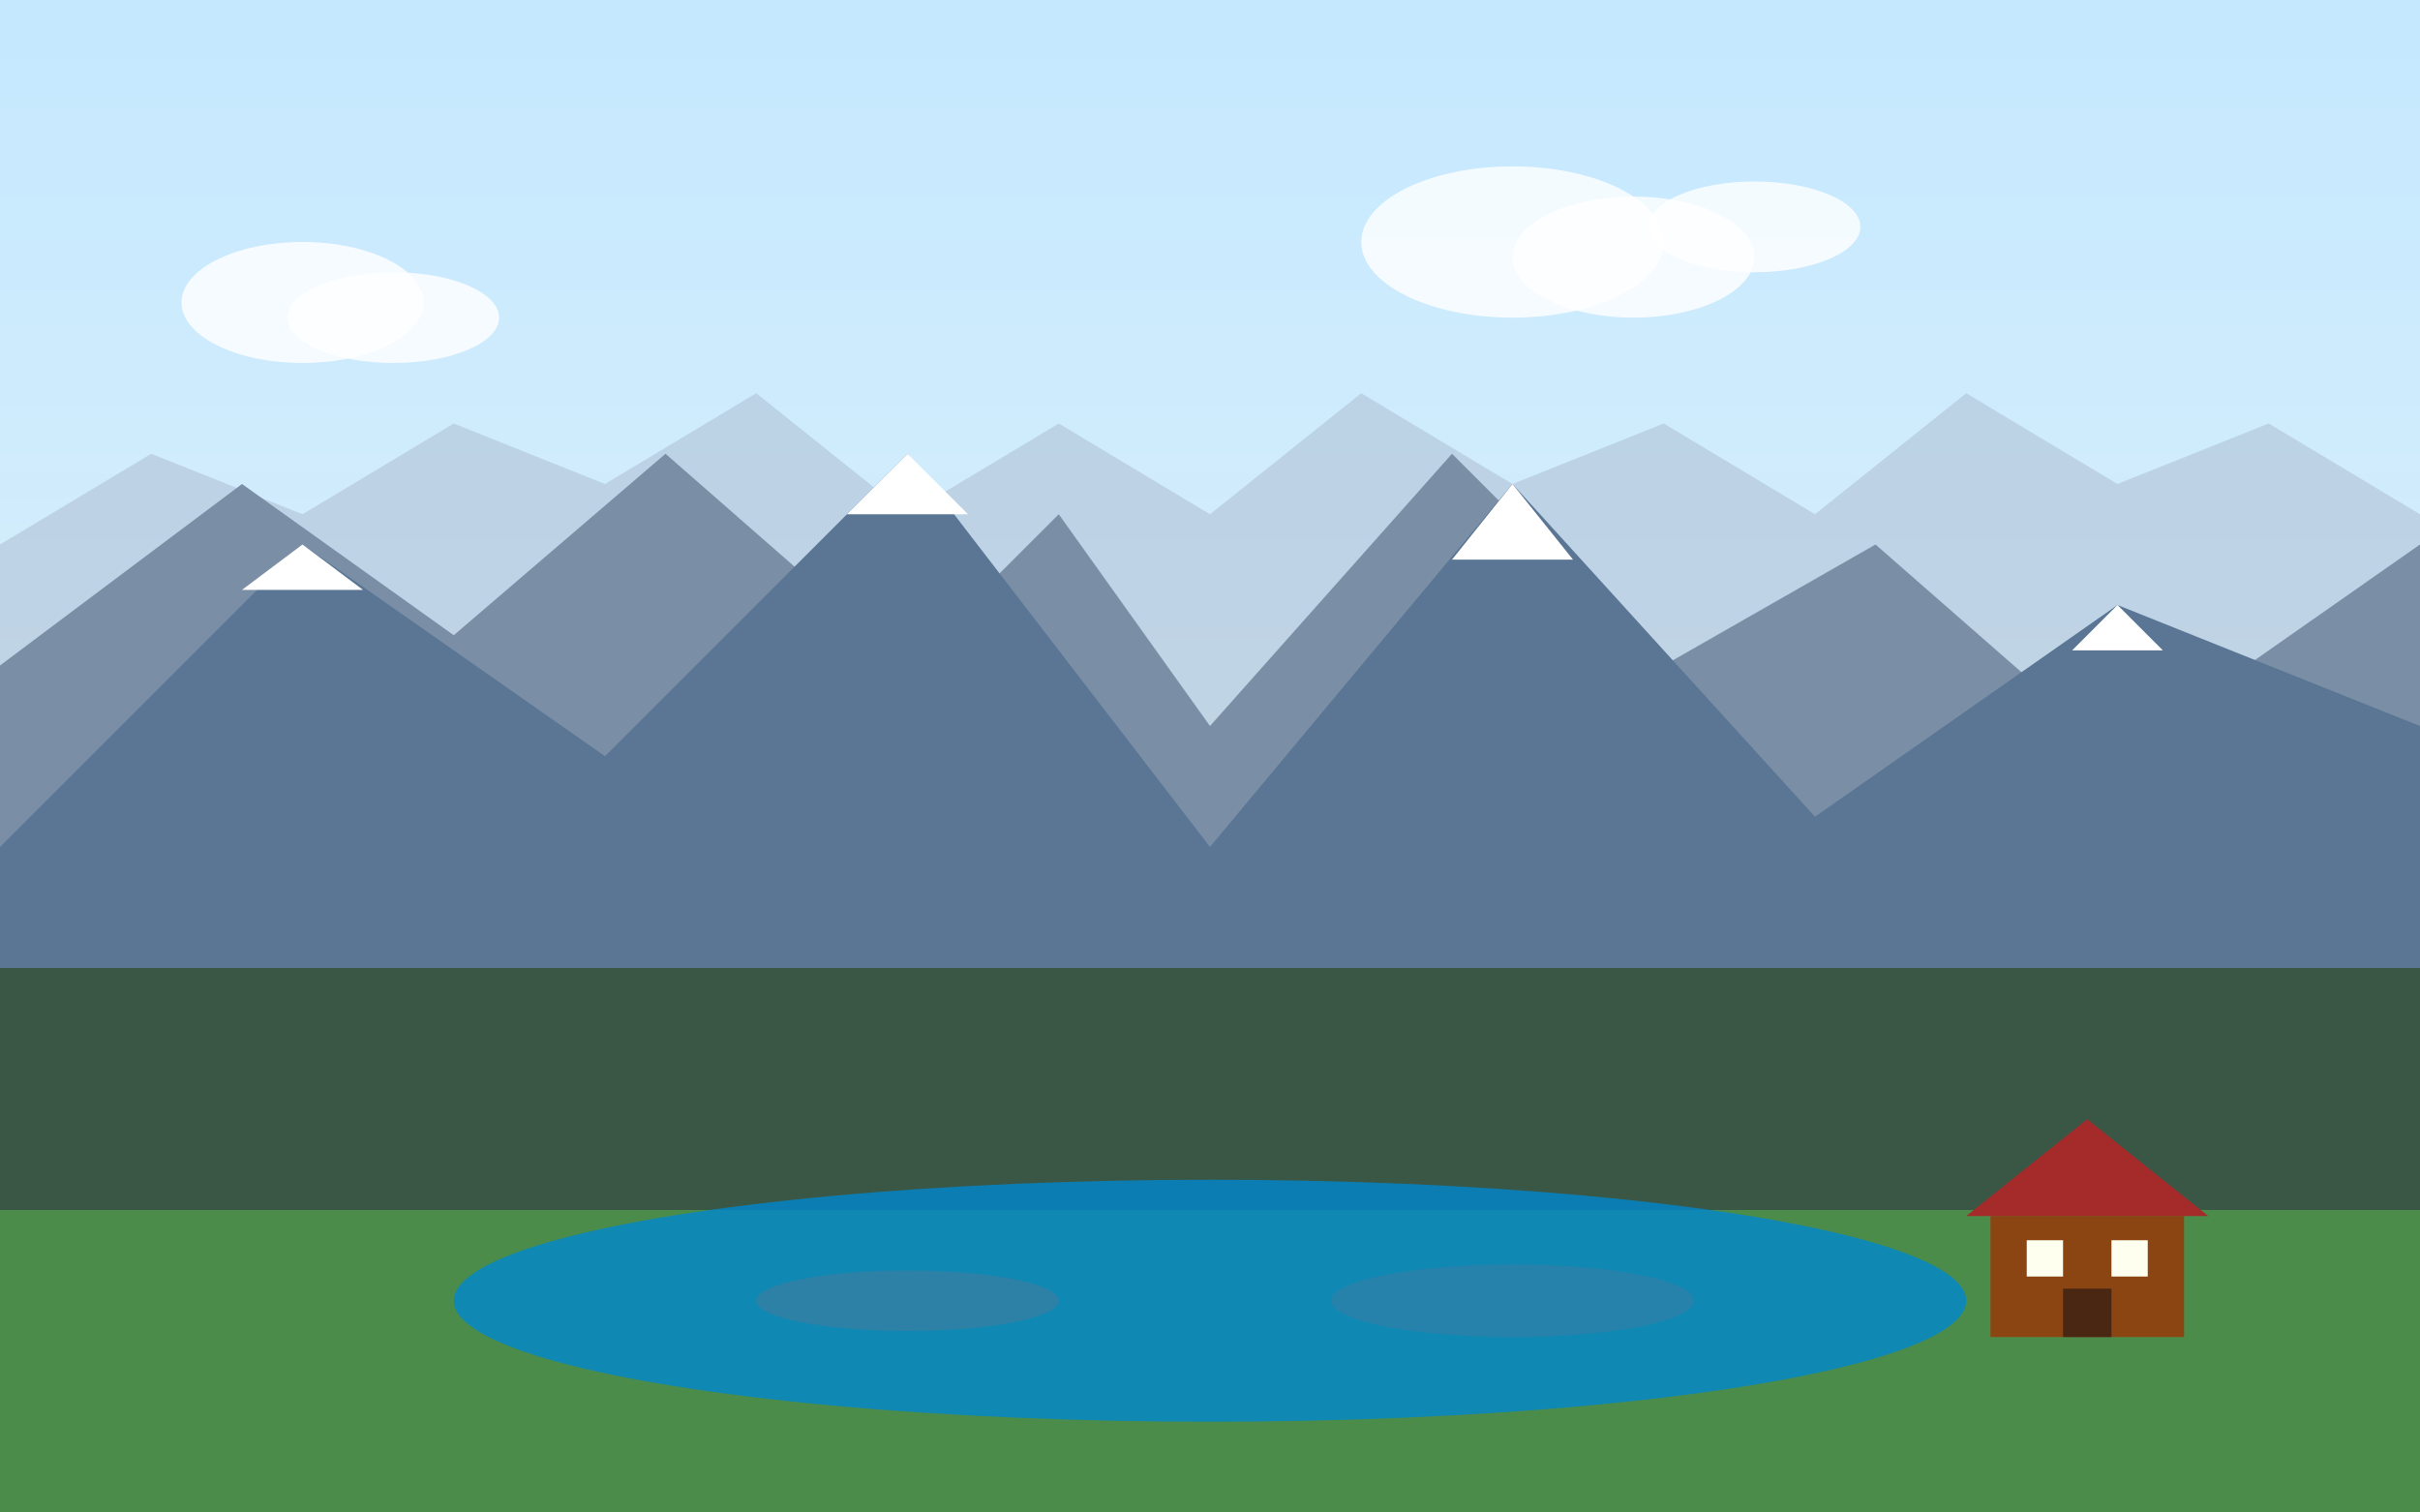
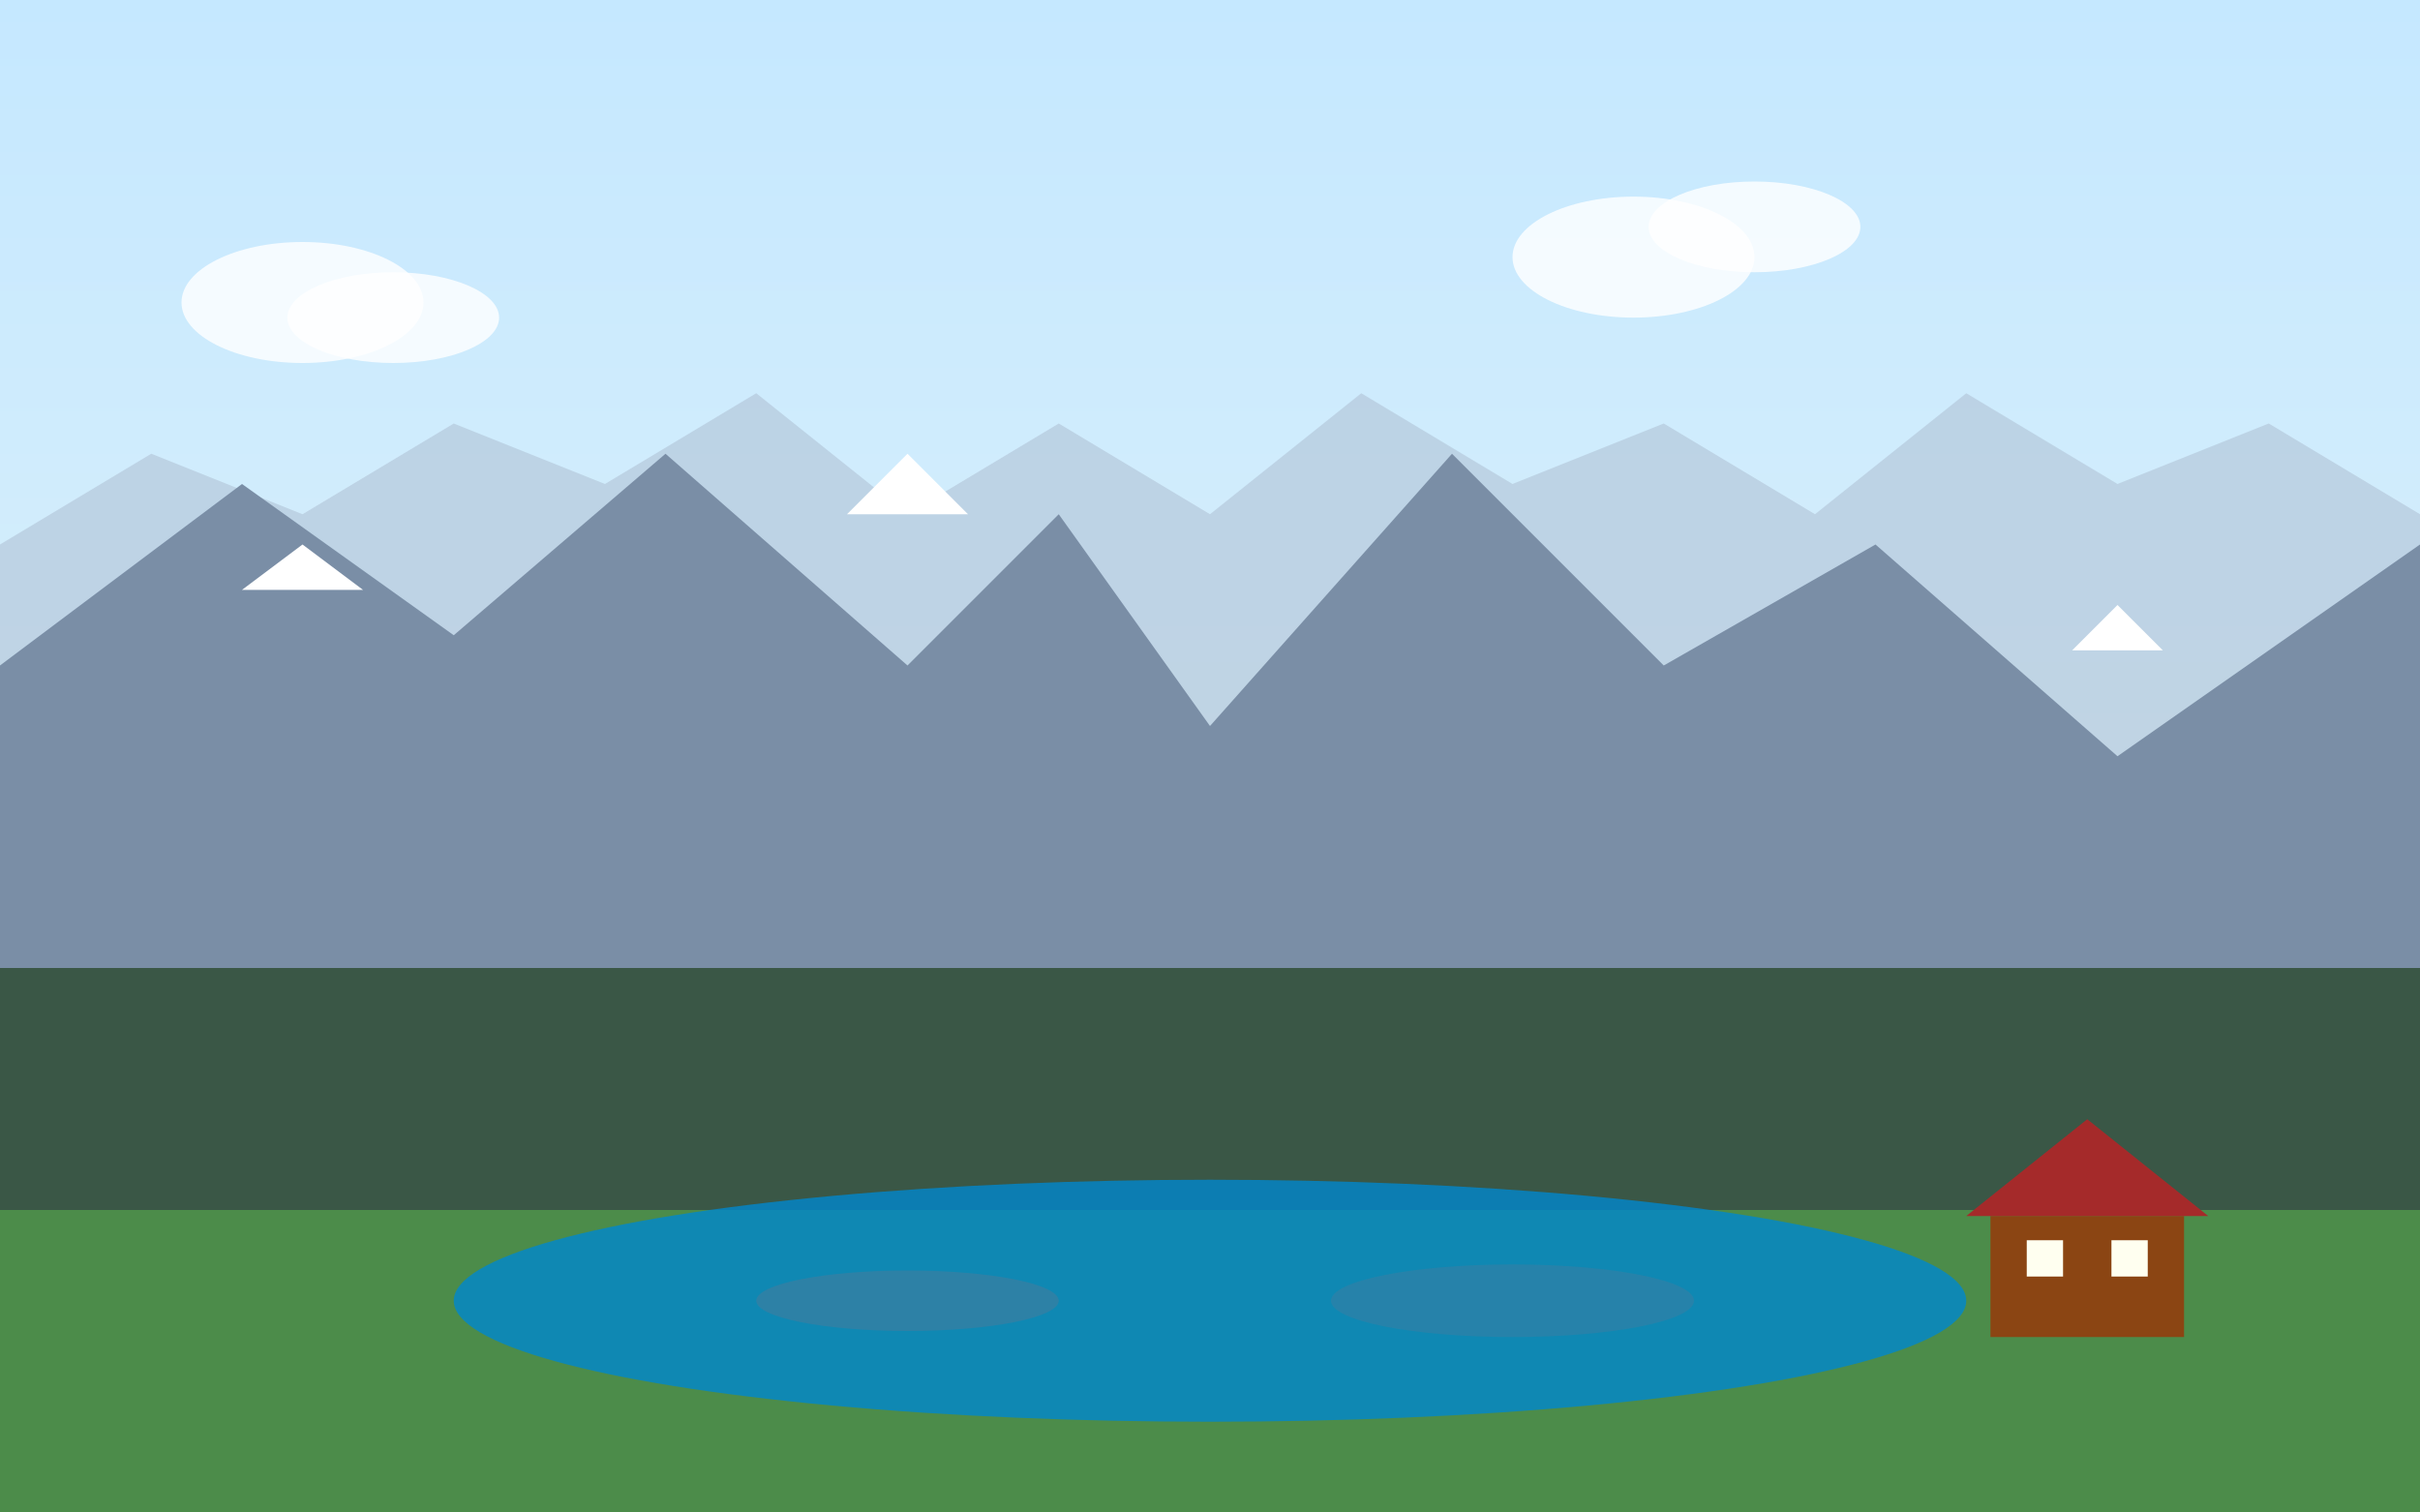
<svg xmlns="http://www.w3.org/2000/svg" width="800" height="500" viewBox="0 0 800 500">
  <rect x="0" y="0" width="800" height="500" fill="#333333" stroke="none" />
  <defs>
    <linearGradient id="skyGradient" x1="0%" y1="0%" x2="0%" y2="100%">
      <stop offset="0%" stop-color="#C5E8FF" />
      <stop offset="100%" stop-color="#E8F5F7" />
    </linearGradient>
  </defs>
  <rect width="800" height="500" fill="url(#skyGradient)" />
  <polygon points="0,180 50,150 100,170 150,140 200,160 250,130 300,170 350,140 400,170 450,130 500,160 550,140 600,170 650,130 700,160 750,140 800,170 800,500 0,500" fill="#AABBCF" opacity="0.5" />
  <polygon points="0,220 80,160 150,210 220,150 300,220 350,170 400,240 480,150 550,220 620,180 700,250 800,180 800,500 0,500" fill="#7A8EA6" />
-   <polygon points="0,280 100,180 200,250 300,150 400,280 500,160 600,270 700,200 800,240 800,500 0,500" fill="#5A7694" />
  <polygon points="100,180 120,195 80,195" fill="white" />
  <polygon points="300,150 320,170 280,170" fill="white" />
-   <polygon points="500,160 520,185 480,185" fill="white" />
  <polygon points="700,200 715,215 685,215" fill="white" />
  <rect x="0" y="320" width="800" height="180" fill="#3A5746" />
  <rect x="0" y="400" width="800" height="100" fill="#4C8C4A" />
  <ellipse cx="400" cy="430" rx="250" ry="40" fill="#0087CD" opacity="0.8" />
  <ellipse cx="300" cy="430" rx="50" ry="10" fill="#5A7694" opacity="0.4" />
  <ellipse cx="500" cy="430" rx="60" ry="12" fill="#5A7694" opacity="0.3" />
  <g transform="translate(650, 370) scale(0.8)">
    <rect x="10" y="40" width="80" height="50" fill="#8B4513" />
    <polygon points="0,40 50,0 100,40" fill="#A52A2A" />
    <rect x="25" y="50" width="15" height="15" fill="#FFFFF0" />
    <rect x="60" y="50" width="15" height="15" fill="#FFFFF0" />
-     <rect x="40" y="70" width="20" height="20" fill="#4A2712" />
  </g>
  <ellipse cx="100" cy="100" rx="40" ry="20" fill="white" opacity="0.8" />
  <ellipse cx="130" cy="105" rx="35" ry="15" fill="white" opacity="0.8" />
-   <ellipse cx="500" cy="80" rx="50" ry="25" fill="white" opacity="0.8" />
  <ellipse cx="540" cy="85" rx="40" ry="20" fill="white" opacity="0.8" />
  <ellipse cx="580" cy="75" rx="35" ry="15" fill="white" opacity="0.8" />
</svg>